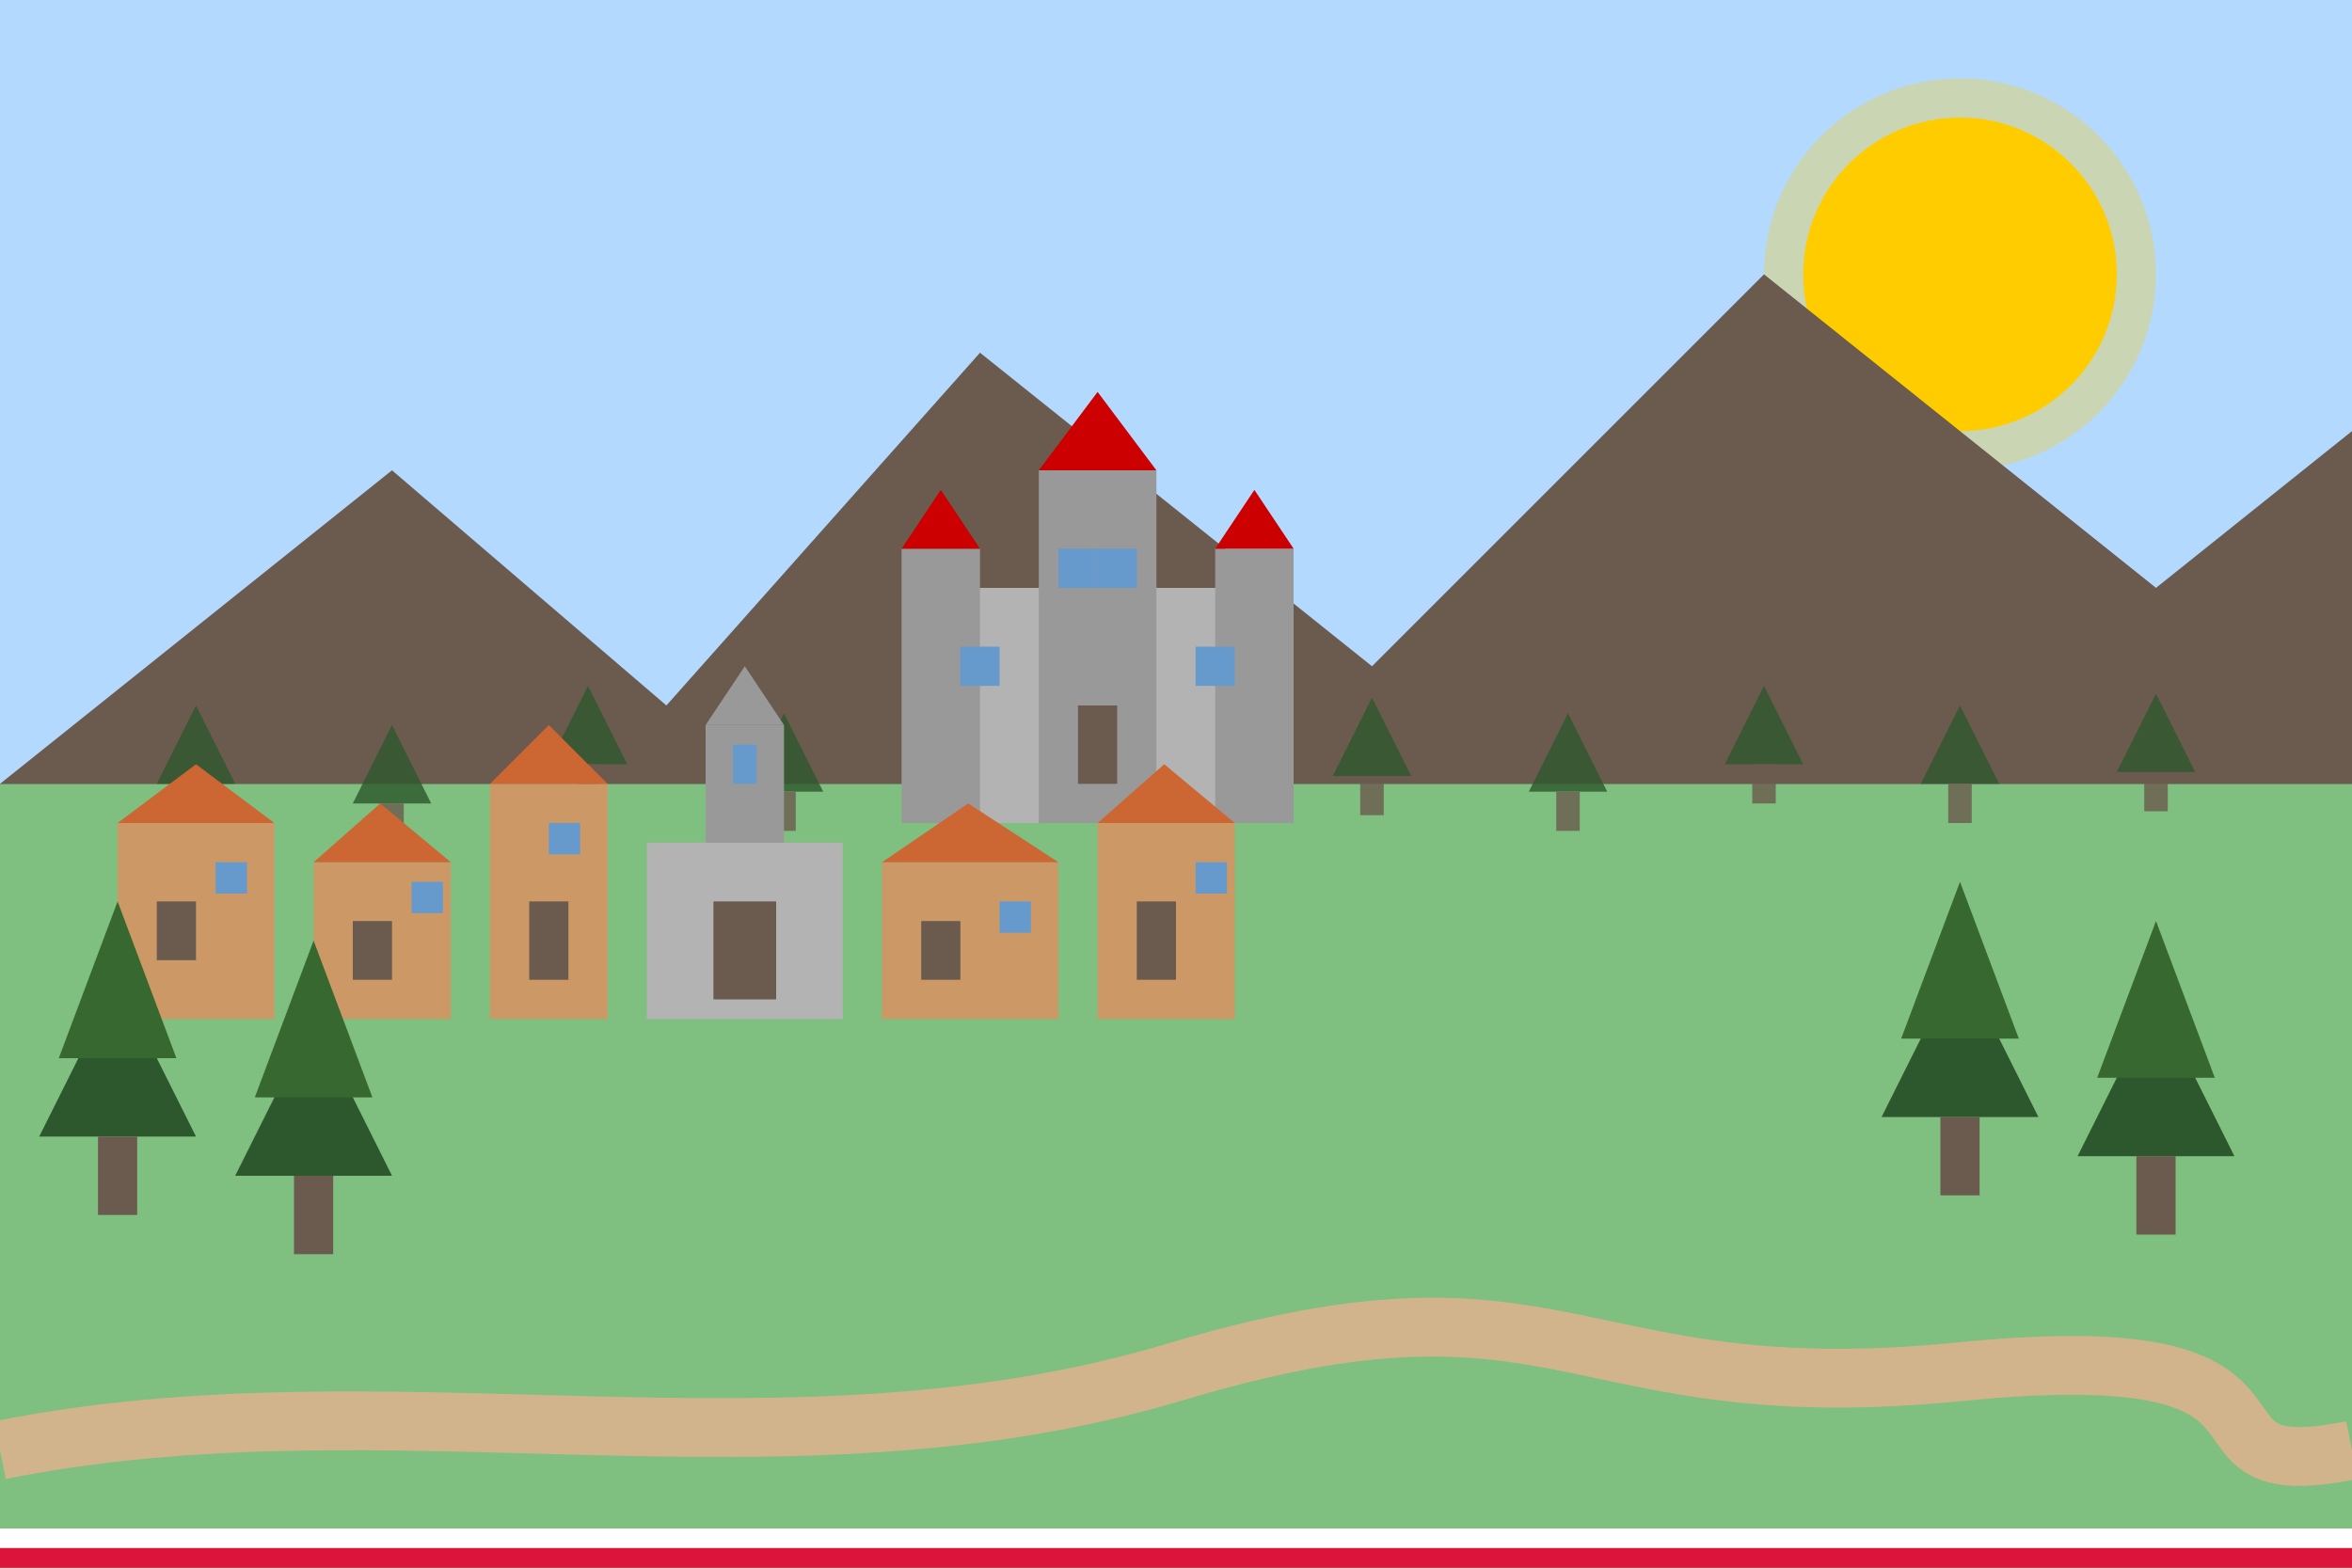
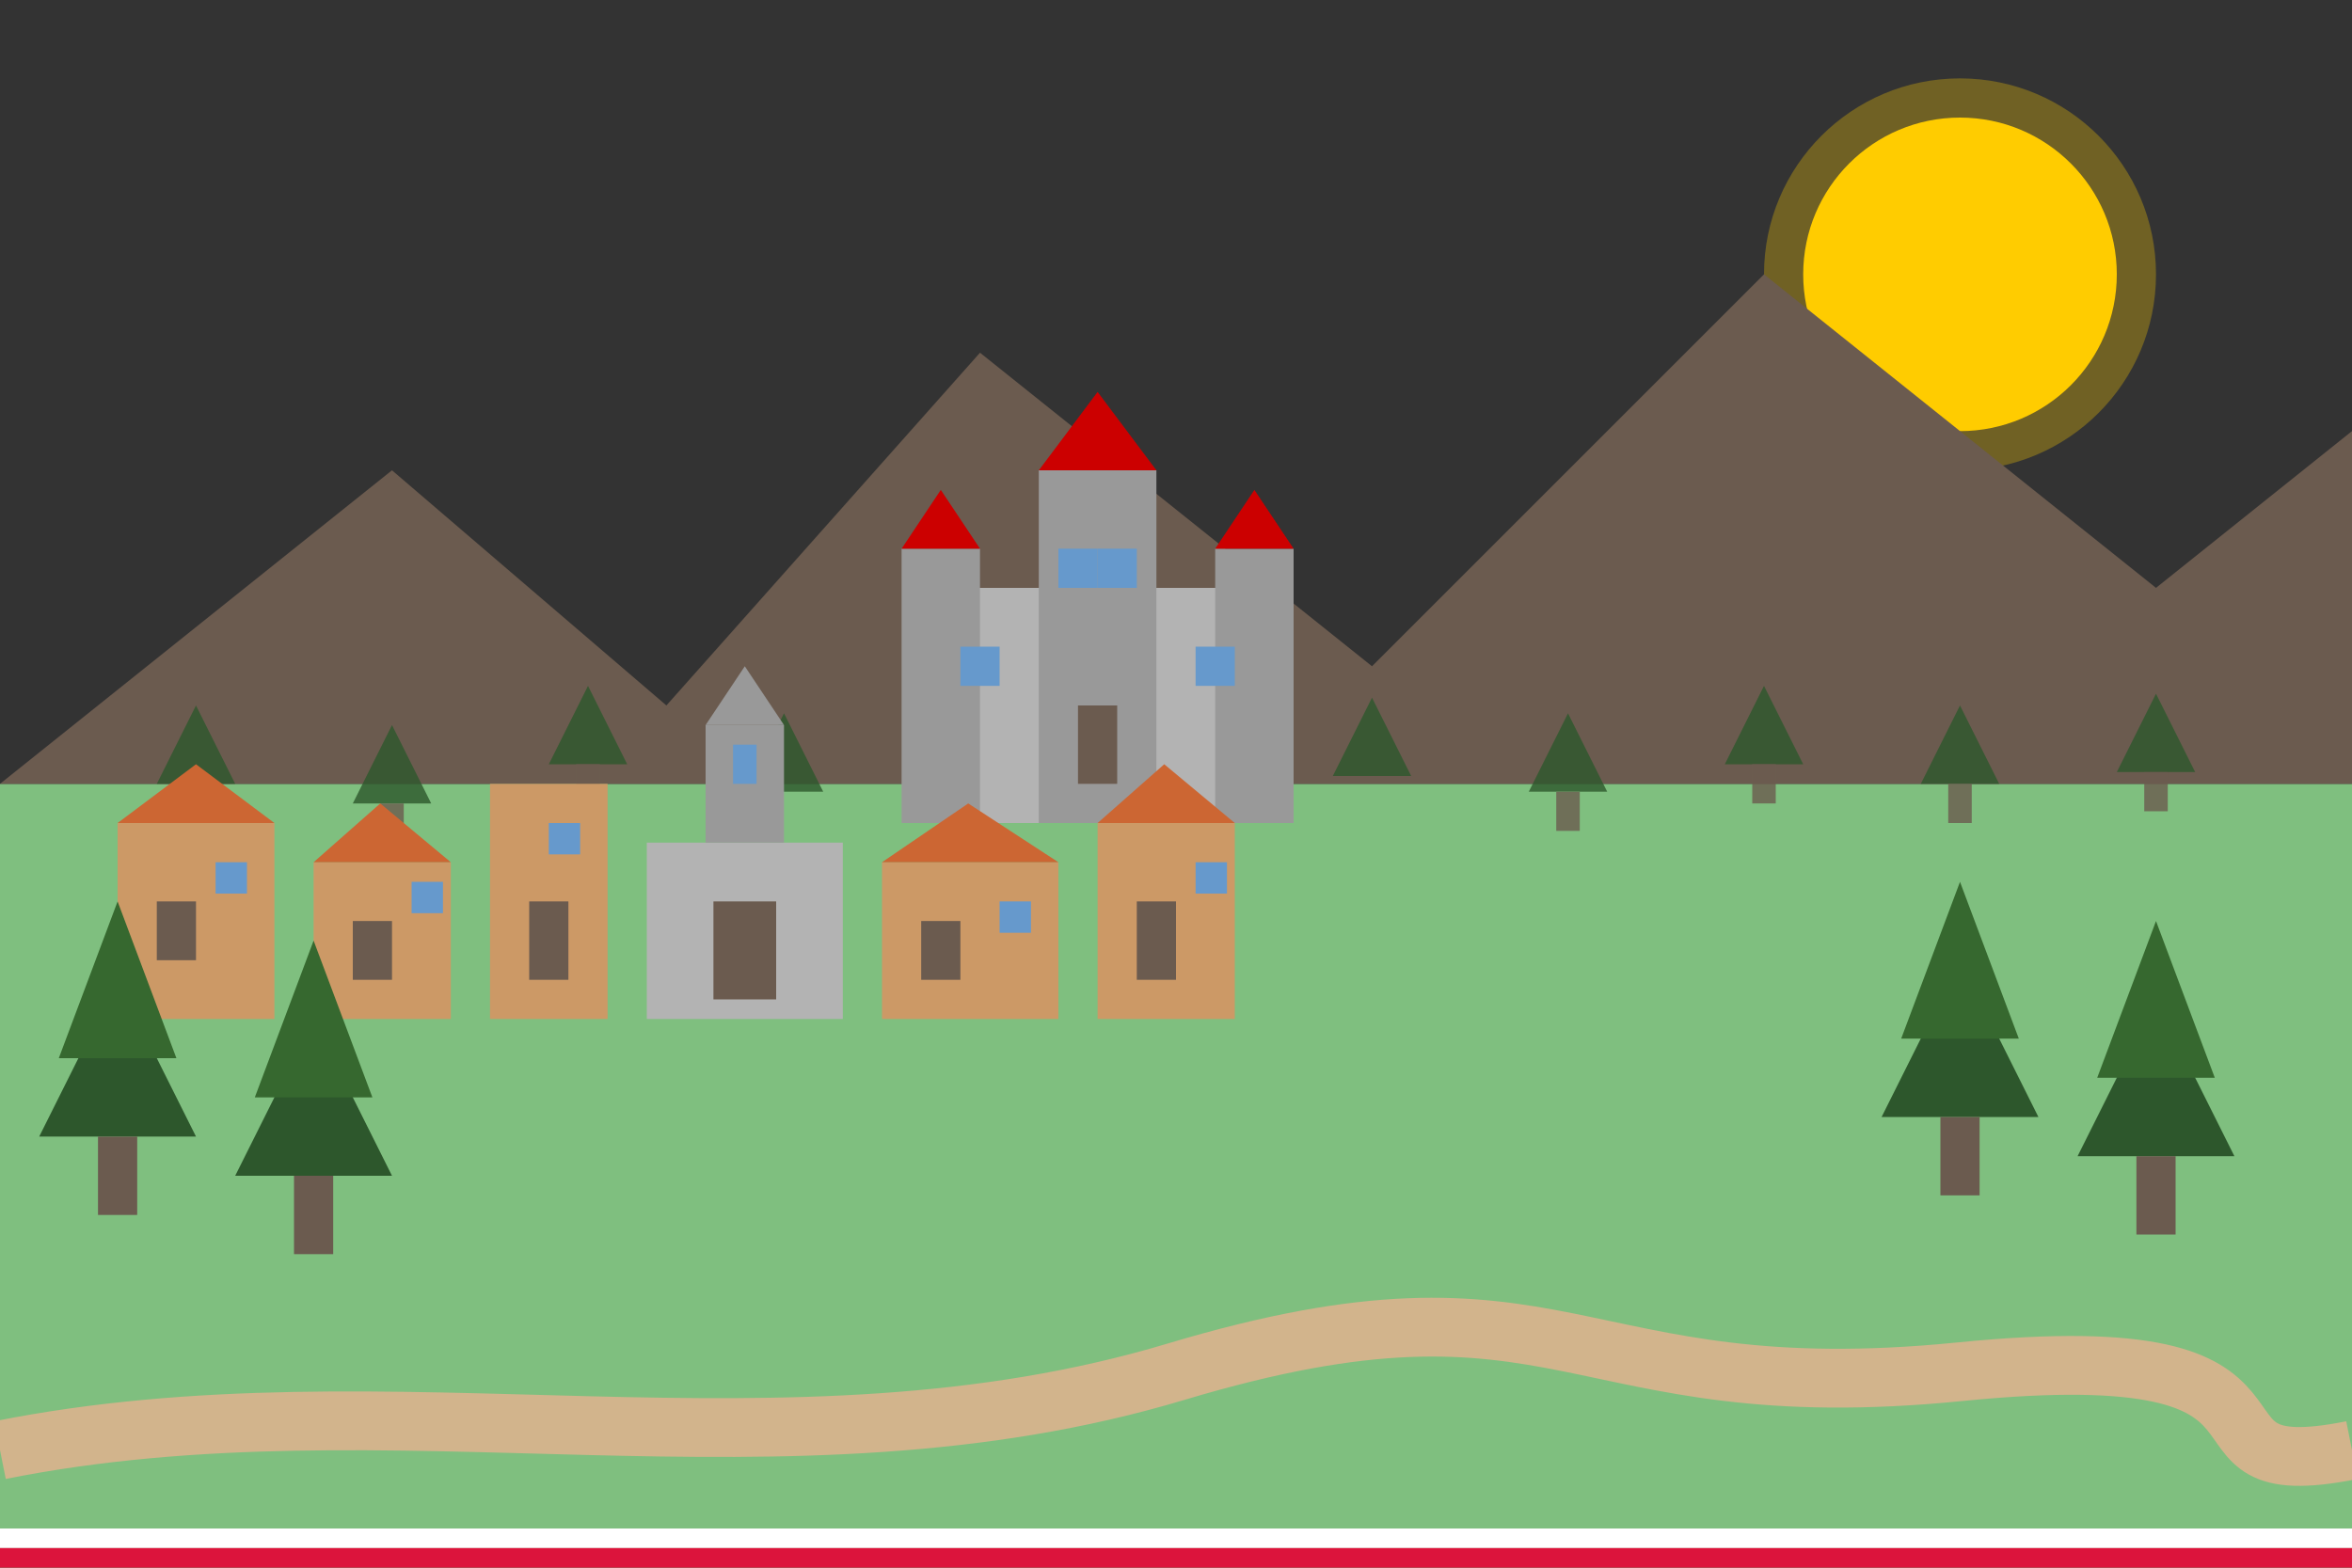
<svg xmlns="http://www.w3.org/2000/svg" width="600" height="400" viewBox="0 0 600 400">
  <rect x="0" y="0" width="600" height="400" fill="#333333" stroke="none" />
-   <rect width="600" height="200" fill="#b3d9ff" />
  <rect x="0" y="200" width="600" height="200" fill="#7fbf7f" />
  <circle cx="500" cy="70" r="40" fill="#ffcc00" />
  <circle cx="500" cy="70" r="50" fill="#ffcc00" opacity="0.3" />
  <polygon points="0,200 100,120 170,180 250,90 350,170 450,70 550,150 600,110 600,200" fill="#6b5b4f" />
  <g transform="translate(0, 180)">
    <g opacity="0.8">
      <path d="M50,0 L40,20 L60,20 Z" fill="#2d572c" />
      <rect x="47" y="20" width="6" height="10" fill="#6b5b4f" />
      <path d="M100,5 L90,25 L110,25 Z" fill="#2d572c" />
      <rect x="97" y="25" width="6" height="10" fill="#6b5b4f" />
      <path d="M150,-5 L140,15 L160,15 Z" fill="#2d572c" />
      <rect x="147" y="15" width="6" height="10" fill="#6b5b4f" />
      <path d="M200,2 L190,22 L210,22 Z" fill="#2d572c" />
-       <rect x="197" y="22" width="6" height="10" fill="#6b5b4f" />
      <path d="M250,-4 L240,16 L260,16 Z" fill="#2d572c" />
      <rect x="247" y="16" width="6" height="10" fill="#6b5b4f" />
      <path d="M300,3 L290,23 L310,23 Z" fill="#2d572c" />
      <rect x="297" y="23" width="6" height="10" fill="#6b5b4f" />
      <path d="M350,-2 L340,18 L360,18 Z" fill="#2d572c" />
-       <rect x="347" y="18" width="6" height="10" fill="#6b5b4f" />
      <path d="M400,2 L390,22 L410,22 Z" fill="#2d572c" />
      <rect x="397" y="22" width="6" height="10" fill="#6b5b4f" />
      <path d="M450,-5 L440,15 L460,15 Z" fill="#2d572c" />
      <rect x="447" y="15" width="6" height="10" fill="#6b5b4f" />
      <path d="M500,0 L490,20 L510,20 Z" fill="#2d572c" />
      <rect x="497" y="20" width="6" height="10" fill="#6b5b4f" />
      <path d="M550,-3 L540,17 L560,17 Z" fill="#2d572c" />
      <rect x="547" y="17" width="6" height="10" fill="#6b5b4f" />
    </g>
  </g>
  <g transform="translate(180, 140)">
    <rect x="60" y="10" width="80" height="60" fill="#b3b3b3" />
    <rect x="50" y="0" width="20" height="70" fill="#999999" />
    <polygon points="50,0 70,0 60,-15" fill="#cc0000" />
    <rect x="130" y="0" width="20" height="70" fill="#999999" />
    <polygon points="130,0 150,0 140,-15" fill="#cc0000" />
    <rect x="85" y="-20" width="30" height="90" fill="#999999" />
    <polygon points="85,-20 115,-20 100,-40" fill="#cc0000" />
    <rect x="95" y="40" width="10" height="20" fill="#6b5b4f" />
    <rect x="65" y="25" width="10" height="10" fill="#6699cc" />
    <rect x="125" y="25" width="10" height="10" fill="#6699cc" />
    <rect x="90" y="0" width="10" height="10" fill="#6699cc" />
    <rect x="100" y="0" width="10" height="10" fill="#6699cc" />
  </g>
  <g transform="translate(20, 210)">
    <rect x="10" y="0" width="40" height="50" fill="#cc9966" />
    <polygon points="10,0 50,0 30,-15" fill="#cc6633" />
    <rect x="20" y="20" width="10" height="15" fill="#6b5b4f" />
    <rect x="35" y="10" width="8" height="8" fill="#6699cc" />
    <rect x="60" y="10" width="35" height="40" fill="#cc9966" />
    <polygon points="60,10 95,10 77,-5" fill="#cc6633" />
    <rect x="70" y="25" width="10" height="15" fill="#6b5b4f" />
    <rect x="85" y="15" width="8" height="8" fill="#6699cc" />
    <rect x="105" y="-10" width="30" height="60" fill="#cc9966" />
-     <polygon points="105,-10 135,-10 120,-25" fill="#cc6633" />
    <rect x="115" y="20" width="10" height="20" fill="#6b5b4f" />
    <rect x="120" y="0" width="8" height="8" fill="#6699cc" />
    <rect x="145" y="5" width="50" height="45" fill="#b3b3b3" />
    <rect x="160" y="-25" width="20" height="30" fill="#999999" />
    <polygon points="160,-25 180,-25 170,-40" fill="#999999" />
    <rect x="167" y="-20" width="6" height="10" fill="#6699cc" />
    <rect x="162" y="20" width="16" height="25" fill="#6b5b4f" />
    <rect x="205" y="10" width="45" height="40" fill="#cc9966" />
    <polygon points="205,10 250,10 227,-5" fill="#cc6633" />
    <rect x="215" y="25" width="10" height="15" fill="#6b5b4f" />
    <rect x="235" y="20" width="8" height="8" fill="#6699cc" />
    <rect x="260" y="0" width="35" height="50" fill="#cc9966" />
    <polygon points="260,0 295,0 277,-15" fill="#cc6633" />
    <rect x="270" y="20" width="10" height="20" fill="#6b5b4f" />
    <rect x="285" y="10" width="8" height="8" fill="#6699cc" />
  </g>
  <g transform="translate(0, 230)">
    <path d="M30,20 L10,60 L50,60 Z" fill="#2d572c" />
    <path d="M30,0 L15,40 L45,40 Z" fill="#36682f" />
    <rect x="25" y="60" width="10" height="20" fill="#6b5b4f" />
    <path d="M80,30 L60,70 L100,70 Z" fill="#2d572c" />
    <path d="M80,10 L65,50 L95,50 Z" fill="#36682f" />
    <rect x="75" y="70" width="10" height="20" fill="#6b5b4f" />
    <path d="M500,15 L480,55 L520,55 Z" fill="#2d572c" />
    <path d="M500,-5 L485,35 L515,35 Z" fill="#36682f" />
    <rect x="495" y="55" width="10" height="20" fill="#6b5b4f" />
    <path d="M550,25 L530,65 L570,65 Z" fill="#2d572c" />
    <path d="M550,5 L535,45 L565,45 Z" fill="#36682f" />
    <rect x="545" y="65" width="10" height="20" fill="#6b5b4f" />
  </g>
  <path d="M0,370 C100,350 200,380 300,350 S400,360 500,350 S550,380 600,370" stroke="#d2b48c" stroke-width="15" fill="none" />
  <rect x="0" y="390" width="600" height="5" fill="#ffffff" />
  <rect x="0" y="395" width="600" height="5" fill="#dc143c" />
</svg>